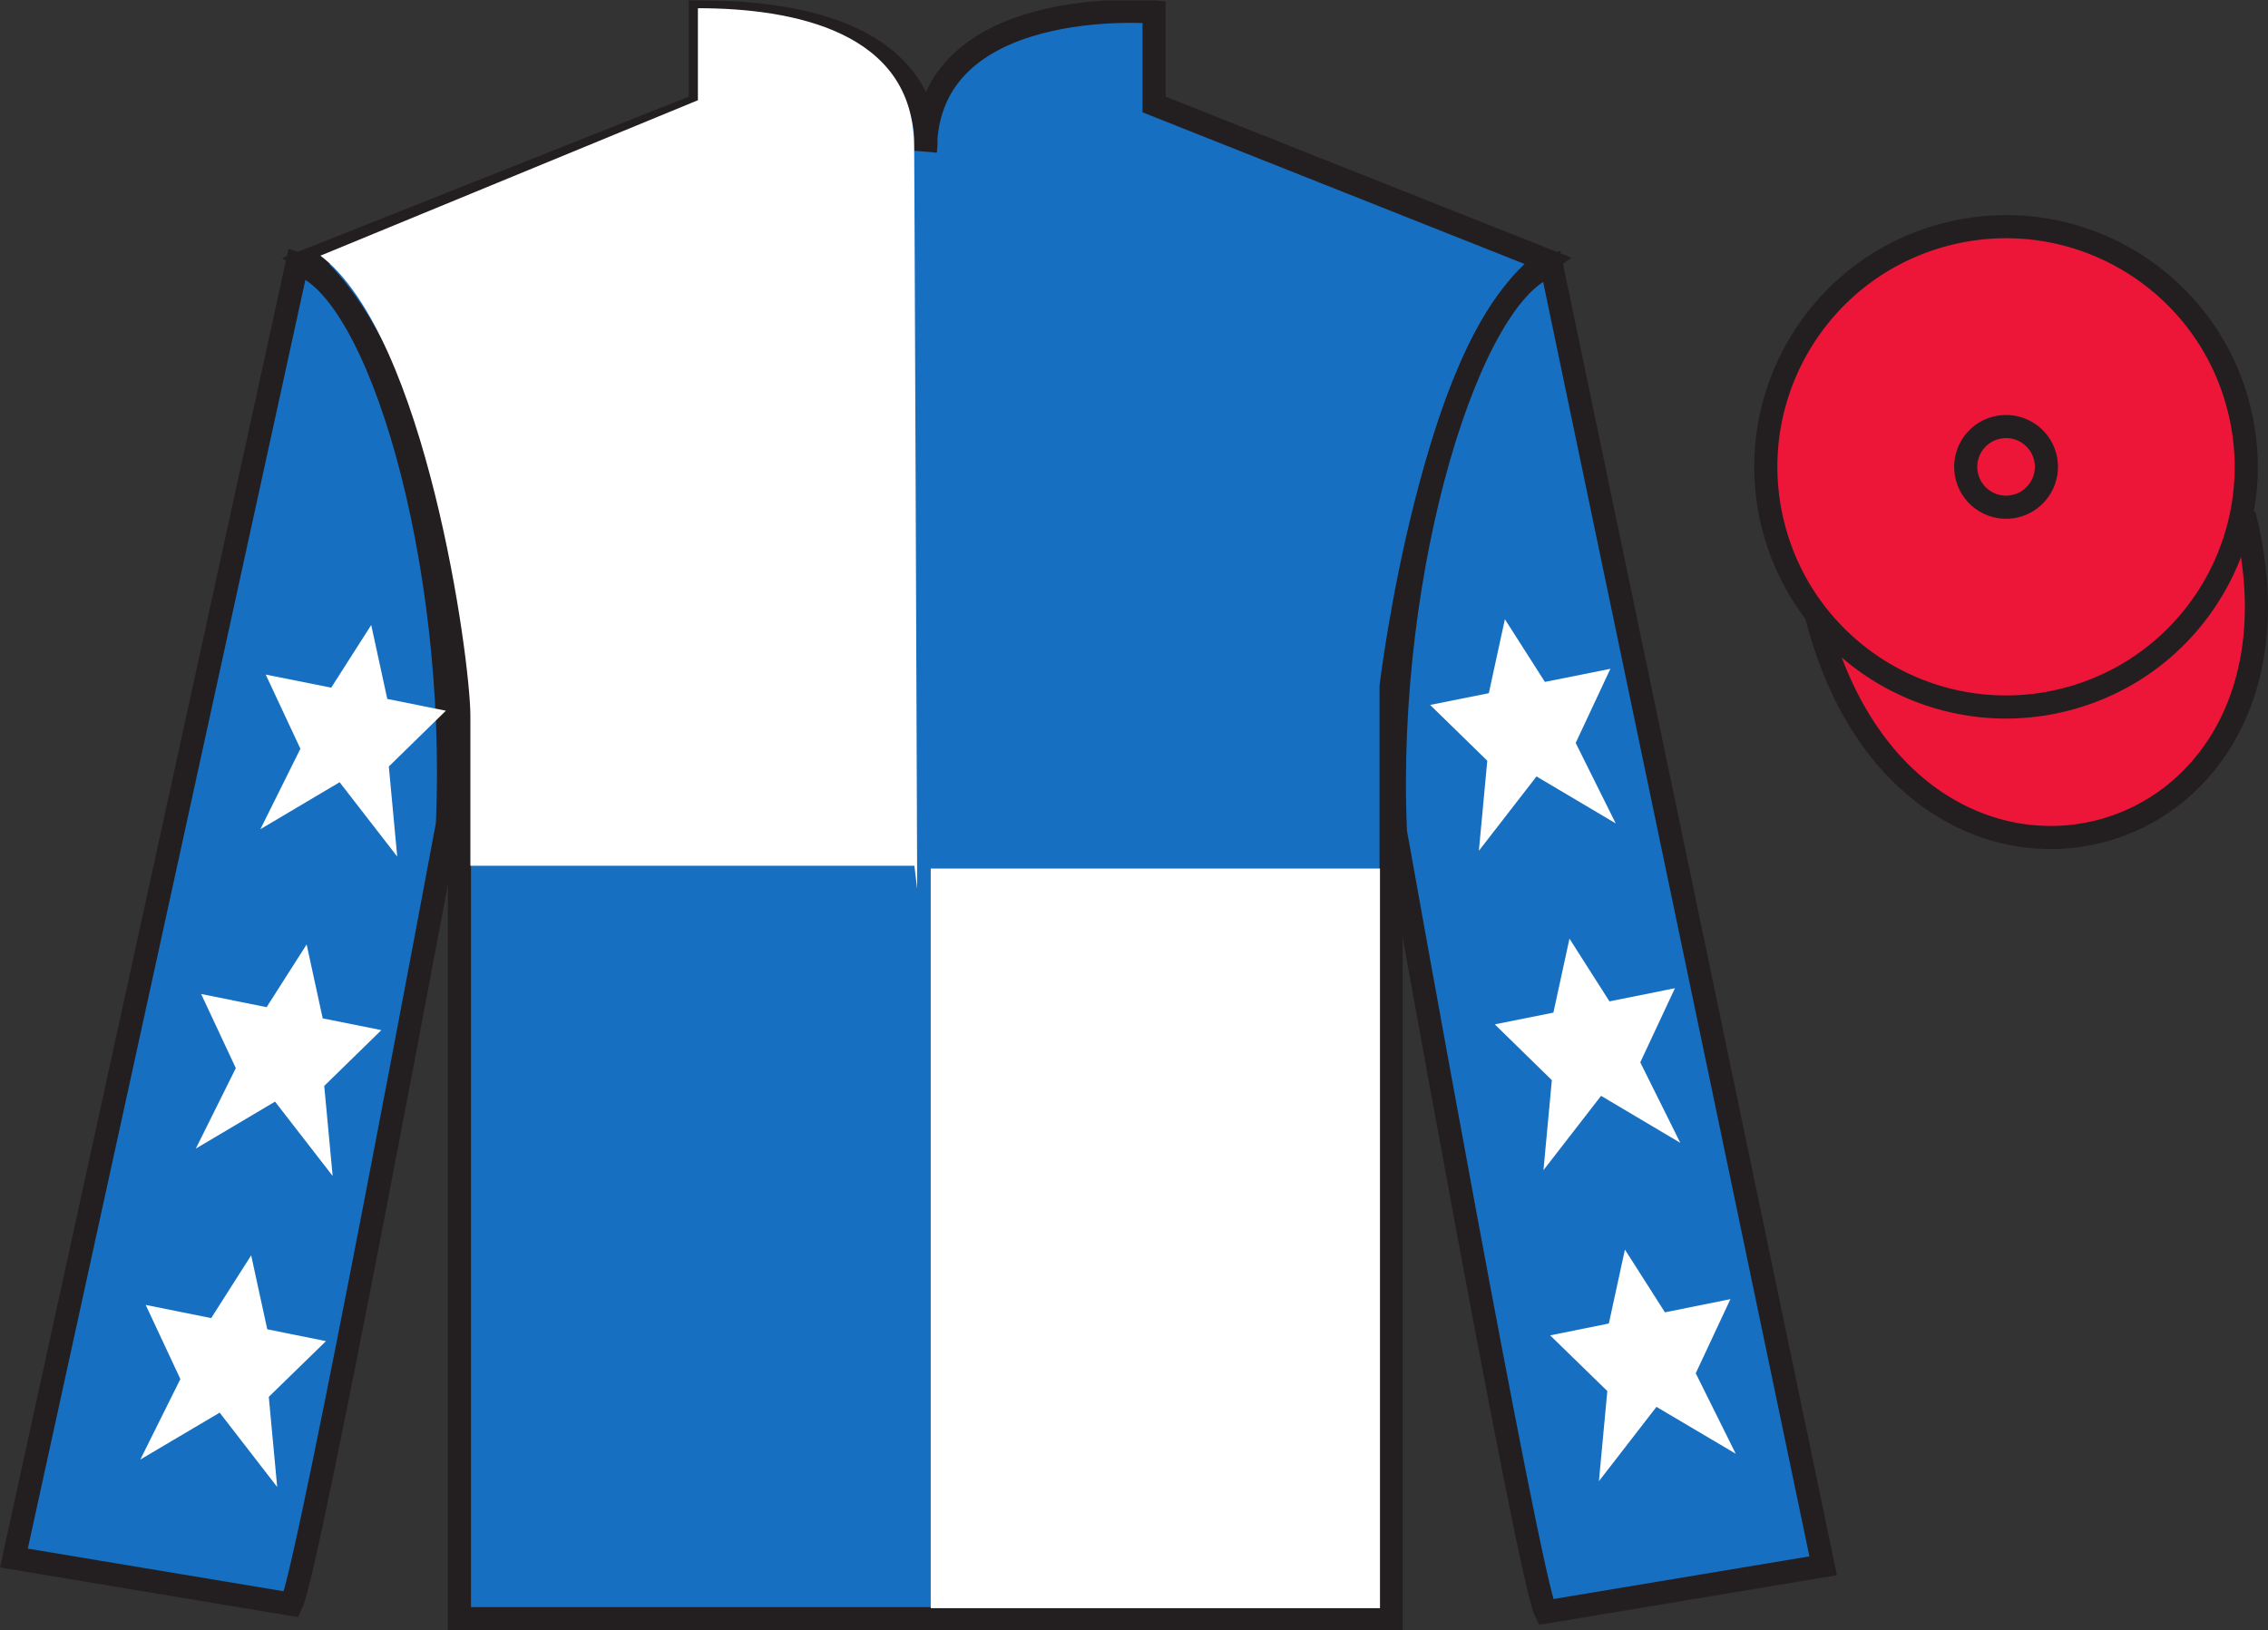
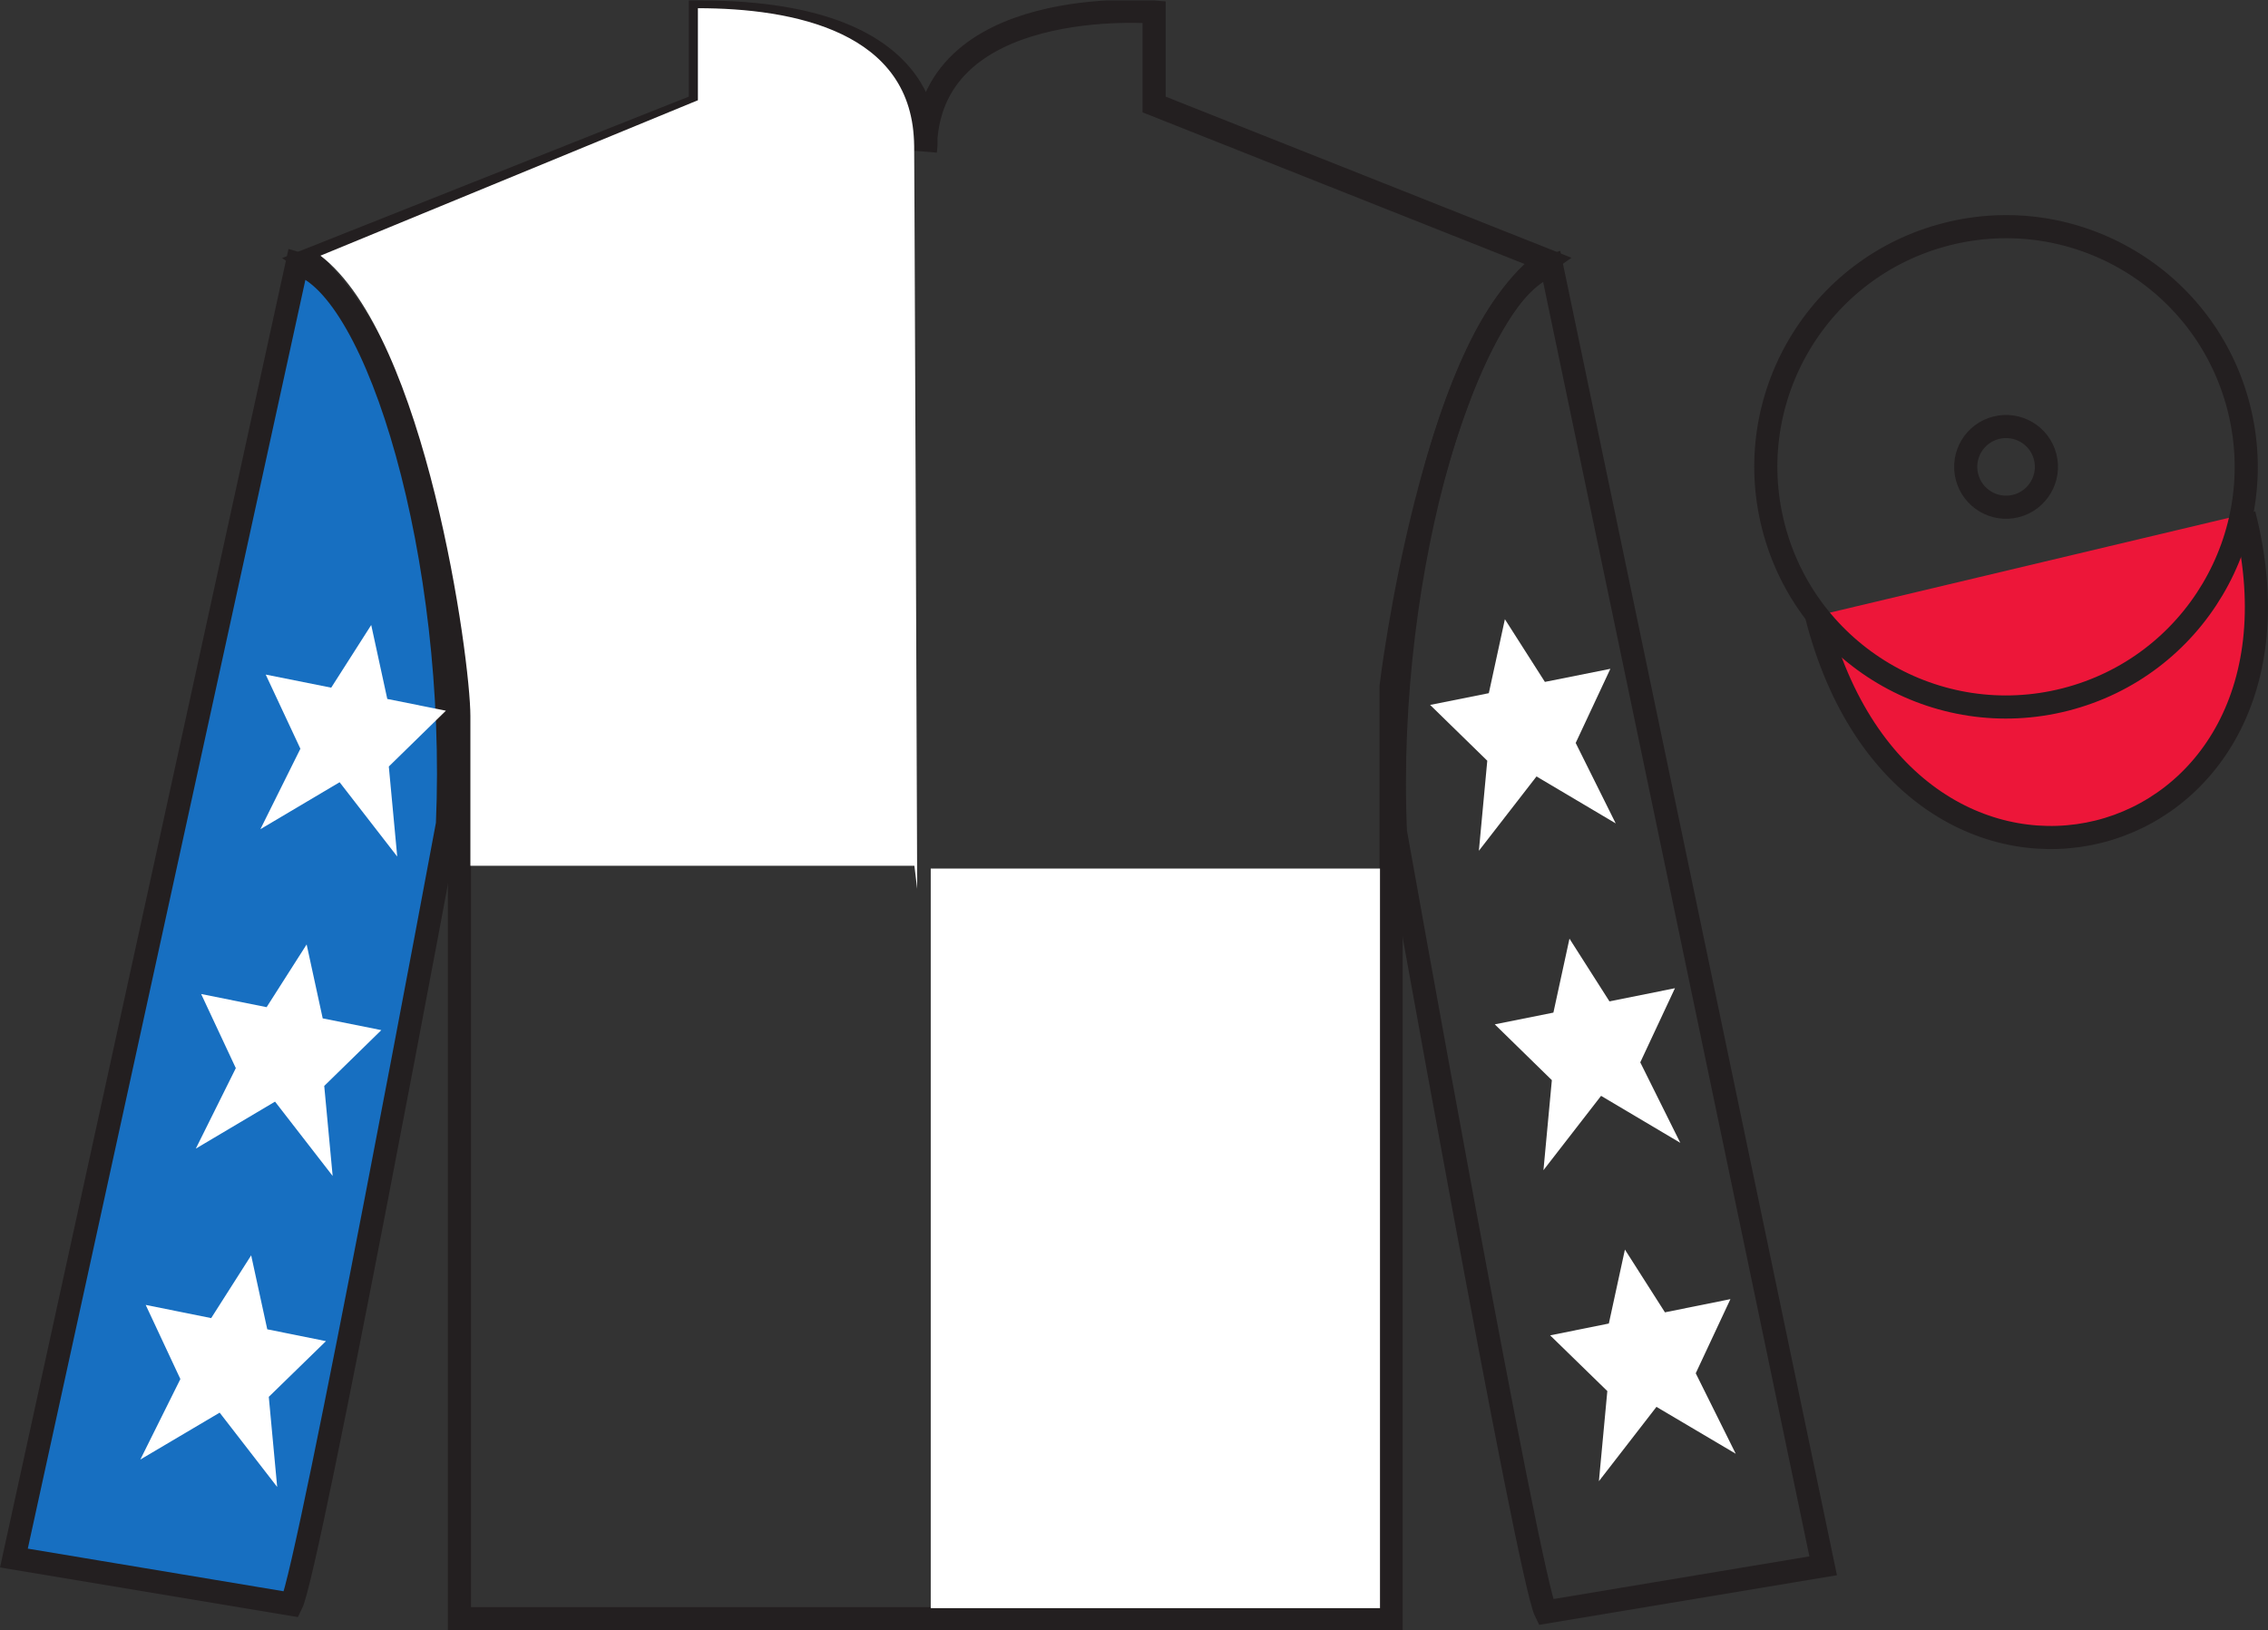
<svg xmlns="http://www.w3.org/2000/svg" width="98.09pt" height="70.52pt" viewBox="0 0 98.09 70.52" version="1.1">
  <rect x="0" y="0" width="98.09" height="70.52" fill="#333333" stroke="none" />
  <defs>
    <clipPath id="clip1">
      <path d="M 0 70.52 L 98.09 70.52 L 98.09 0.02 L 0 0.02 L 0 70.52 Z M 0 70.52 " />
    </clipPath>
  </defs>
  <g id="surface0">
    <g clip-path="url(#clip1)" clip-rule="nonzero">
-       <path style=" stroke:none;fill-rule:nonzero;fill:rgb(9.02%,43.529%,75.491%);fill-opacity:1;" d="M 13.289 11.27 C 13.289 11.27 18.371 14.52 19.871 29.855 C 19.871 29.855 19.871 44.855 19.871 70.02 L 60.164 70.02 L 60.164 29.688 C 60.164 29.688 61.953 14.688 66.914 11.27 L 49.914 4.52 L 49.914 0.52 C 49.914 0.52 40.023 -0.312 40.023 6.52 C 40.023 6.52 41.039 0.52 30.289 0.52 L 30.289 4.52 L 13.289 11.27 " />
      <path style="fill:none;stroke-width:10;stroke-linecap:butt;stroke-linejoin:miter;stroke:rgb(13.73%,12.16%,12.549%);stroke-opacity:1;stroke-miterlimit:4;" d="M 132.891 592.505 C 132.891 592.505 183.711 560.005 198.711 406.645 C 198.711 406.645 198.711 256.645 198.711 5.005 L 601.641 5.005 L 601.641 408.325 C 601.641 408.325 619.531 558.325 669.141 592.505 L 499.141 660.005 L 499.141 700.005 C 499.141 700.005 400.234 708.325 400.234 640.005 C 400.234 640.005 410.391 700.005 302.891 700.005 L 302.891 660.005 L 132.891 592.505 Z M 132.891 592.505 " transform="matrix(0.1,0,0,-0.1,0,70.52)" />
      <path style=" stroke:none;fill-rule:nonzero;fill:rgb(9.02%,43.529%,75.491%);fill-opacity:1;" d="M 12.602 69.395 C 13.352 67.895 19.352 35.645 19.352 35.645 C 19.852 24.145 16.352 12.395 12.852 11.395 L 0.602 67.395 L 12.602 69.395 " />
      <path style="fill:none;stroke-width:10;stroke-linecap:butt;stroke-linejoin:miter;stroke:rgb(13.73%,12.16%,12.549%);stroke-opacity:1;stroke-miterlimit:4;" d="M 126.016 11.255 C 133.516 26.255 193.516 348.755 193.516 348.755 C 198.516 463.755 163.516 581.255 128.516 591.255 L 6.016 31.255 L 126.016 11.255 Z M 126.016 11.255 " transform="matrix(0.1,0,0,-0.1,0,70.52)" />
-       <path style=" stroke:none;fill-rule:nonzero;fill:rgb(9.02%,43.529%,75.491%);fill-opacity:1;" d="M 78.852 67.73 L 67.102 11.48 C 63.602 12.48 59.852 24.48 60.352 35.98 C 60.352 35.98 66.102 68.23 66.852 69.73 L 78.852 67.73 " />
      <path style="fill:none;stroke-width:10;stroke-linecap:butt;stroke-linejoin:miter;stroke:rgb(13.73%,12.16%,12.549%);stroke-opacity:1;stroke-miterlimit:4;" d="M 788.516 27.895 L 671.016 590.395 C 636.016 580.395 598.516 460.395 603.516 345.395 C 603.516 345.395 661.016 22.895 668.516 7.895 L 788.516 27.895 Z M 788.516 27.895 " transform="matrix(0.1,0,0,-0.1,0,70.52)" />
      <path style="fill-rule:nonzero;fill:rgb(92.863%,8.783%,22.277%);fill-opacity:1;stroke-width:10;stroke-linecap:butt;stroke-linejoin:miter;stroke:rgb(13.73%,12.16%,12.549%);stroke-opacity:1;stroke-miterlimit:4;" d="M 785.664 438.833 C 825.391 283.169 1009.336 330.786 970.547 482.778 " transform="matrix(0.1,0,0,-0.1,0,70.52)" />
-       <path style=" stroke:none;fill-rule:nonzero;fill:rgb(92.863%,8.783%,22.277%);fill-opacity:1;" d="M 89.328 30.258 C 94.887 28.84 98.242 23.184 96.824 17.625 C 95.406 12.066 89.75 8.711 84.191 10.129 C 78.633 11.547 75.277 17.203 76.695 22.762 C 78.113 28.32 83.77 31.676 89.328 30.258 " />
      <path style="fill:none;stroke-width:10;stroke-linecap:butt;stroke-linejoin:miter;stroke:rgb(13.73%,12.16%,12.549%);stroke-opacity:1;stroke-miterlimit:4;" d="M 893.281 402.622 C 948.867 416.802 982.422 473.364 968.242 528.95 C 954.062 584.536 897.5 618.091 841.914 603.911 C 786.328 589.731 752.773 533.169 766.953 477.583 C 781.133 421.997 837.695 388.442 893.281 402.622 Z M 893.281 402.622 " transform="matrix(0.1,0,0,-0.1,0,70.52)" />
      <path style=" stroke:none;fill-rule:nonzero;fill:rgb(100%,100%,100%);fill-opacity:1;" d="M 40.254 69.562 L 59.684 69.562 L 59.684 37.57 L 40.254 37.57 L 40.254 69.562 Z M 40.254 69.562 " />
      <path style=" stroke:none;fill-rule:nonzero;fill:rgb(100%,100%,100%);fill-opacity:1;" d="M 30.184 0.355 L 30.184 4.336 L 13.859 11.059 C 18.422 14.543 20.344 28.484 20.344 30.977 C 20.344 33.465 20.344 37.449 20.344 37.449 L 39.547 37.449 L 39.668 38.445 C 39.668 38.445 39.531 1.352 39.531 6.328 C 39.531 1.352 34.281 0.355 30.184 0.355 " />
      <path style=" stroke:none;fill-rule:nonzero;fill:rgb(100%,100%,100%);fill-opacity:1;" d="M 13.262 40.852 L 11.531 43.566 L 8.699 42.996 L 10.199 46.203 L 8.469 49.684 L 11.895 47.652 L 14.387 50.867 L 14.023 46.973 L 16.492 44.559 L 13.957 44.051 L 13.262 40.852 " />
      <path style=" stroke:none;fill-rule:nonzero;fill:rgb(100%,100%,100%);fill-opacity:1;" d="M 10.863 54.301 L 9.133 57.016 L 6.301 56.445 L 7.801 59.652 L 6.07 63.133 L 9.5 61.105 L 11.988 64.32 L 11.625 60.422 L 14.098 58.012 L 11.559 57.5 L 10.863 54.301 " />
      <path style=" stroke:none;fill-rule:nonzero;fill:rgb(100%,100%,100%);fill-opacity:1;" d="M 16.055 27.035 L 14.324 29.746 L 11.492 29.18 L 12.992 32.387 L 11.262 35.867 L 14.688 33.836 L 17.18 37.051 L 16.816 33.156 L 19.285 30.742 L 16.75 30.234 L 16.055 27.035 " />
      <path style=" stroke:none;fill-rule:nonzero;fill:rgb(100%,100%,100%);fill-opacity:1;" d="M 67.879 40.602 L 69.609 43.316 L 72.441 42.746 L 70.941 45.953 L 72.672 49.434 L 69.246 47.402 L 66.754 50.617 L 67.117 46.723 L 64.648 44.309 L 67.184 43.801 L 67.879 40.602 " />
      <path style=" stroke:none;fill-rule:nonzero;fill:rgb(100%,100%,100%);fill-opacity:1;" d="M 70.277 54.051 L 72.008 56.766 L 74.84 56.195 L 73.34 59.402 L 75.07 62.883 L 71.641 60.855 L 69.152 64.07 L 69.516 60.172 L 67.043 57.762 L 69.582 57.25 L 70.277 54.051 " />
      <path style=" stroke:none;fill-rule:nonzero;fill:rgb(100%,100%,100%);fill-opacity:1;" d="M 65.086 26.785 L 66.816 29.496 L 69.648 28.93 L 68.148 32.137 L 69.879 35.617 L 66.453 33.586 L 63.961 36.801 L 64.324 32.906 L 61.852 30.492 L 64.391 29.984 L 65.086 26.785 " />
      <path style="fill:none;stroke-width:10;stroke-linecap:butt;stroke-linejoin:miter;stroke:rgb(13.73%,12.16%,12.549%);stroke-opacity:1;stroke-miterlimit:4;" d="M 871.914 486.333 C 881.25 488.716 886.914 498.247 884.531 507.583 C 882.148 516.919 872.617 522.544 863.281 520.161 C 853.945 517.778 848.32 508.286 850.703 498.95 C 853.086 489.614 862.578 483.95 871.914 486.333 Z M 871.914 486.333 " transform="matrix(0.1,0,0,-0.1,0,70.52)" />
    </g>
  </g>
</svg>